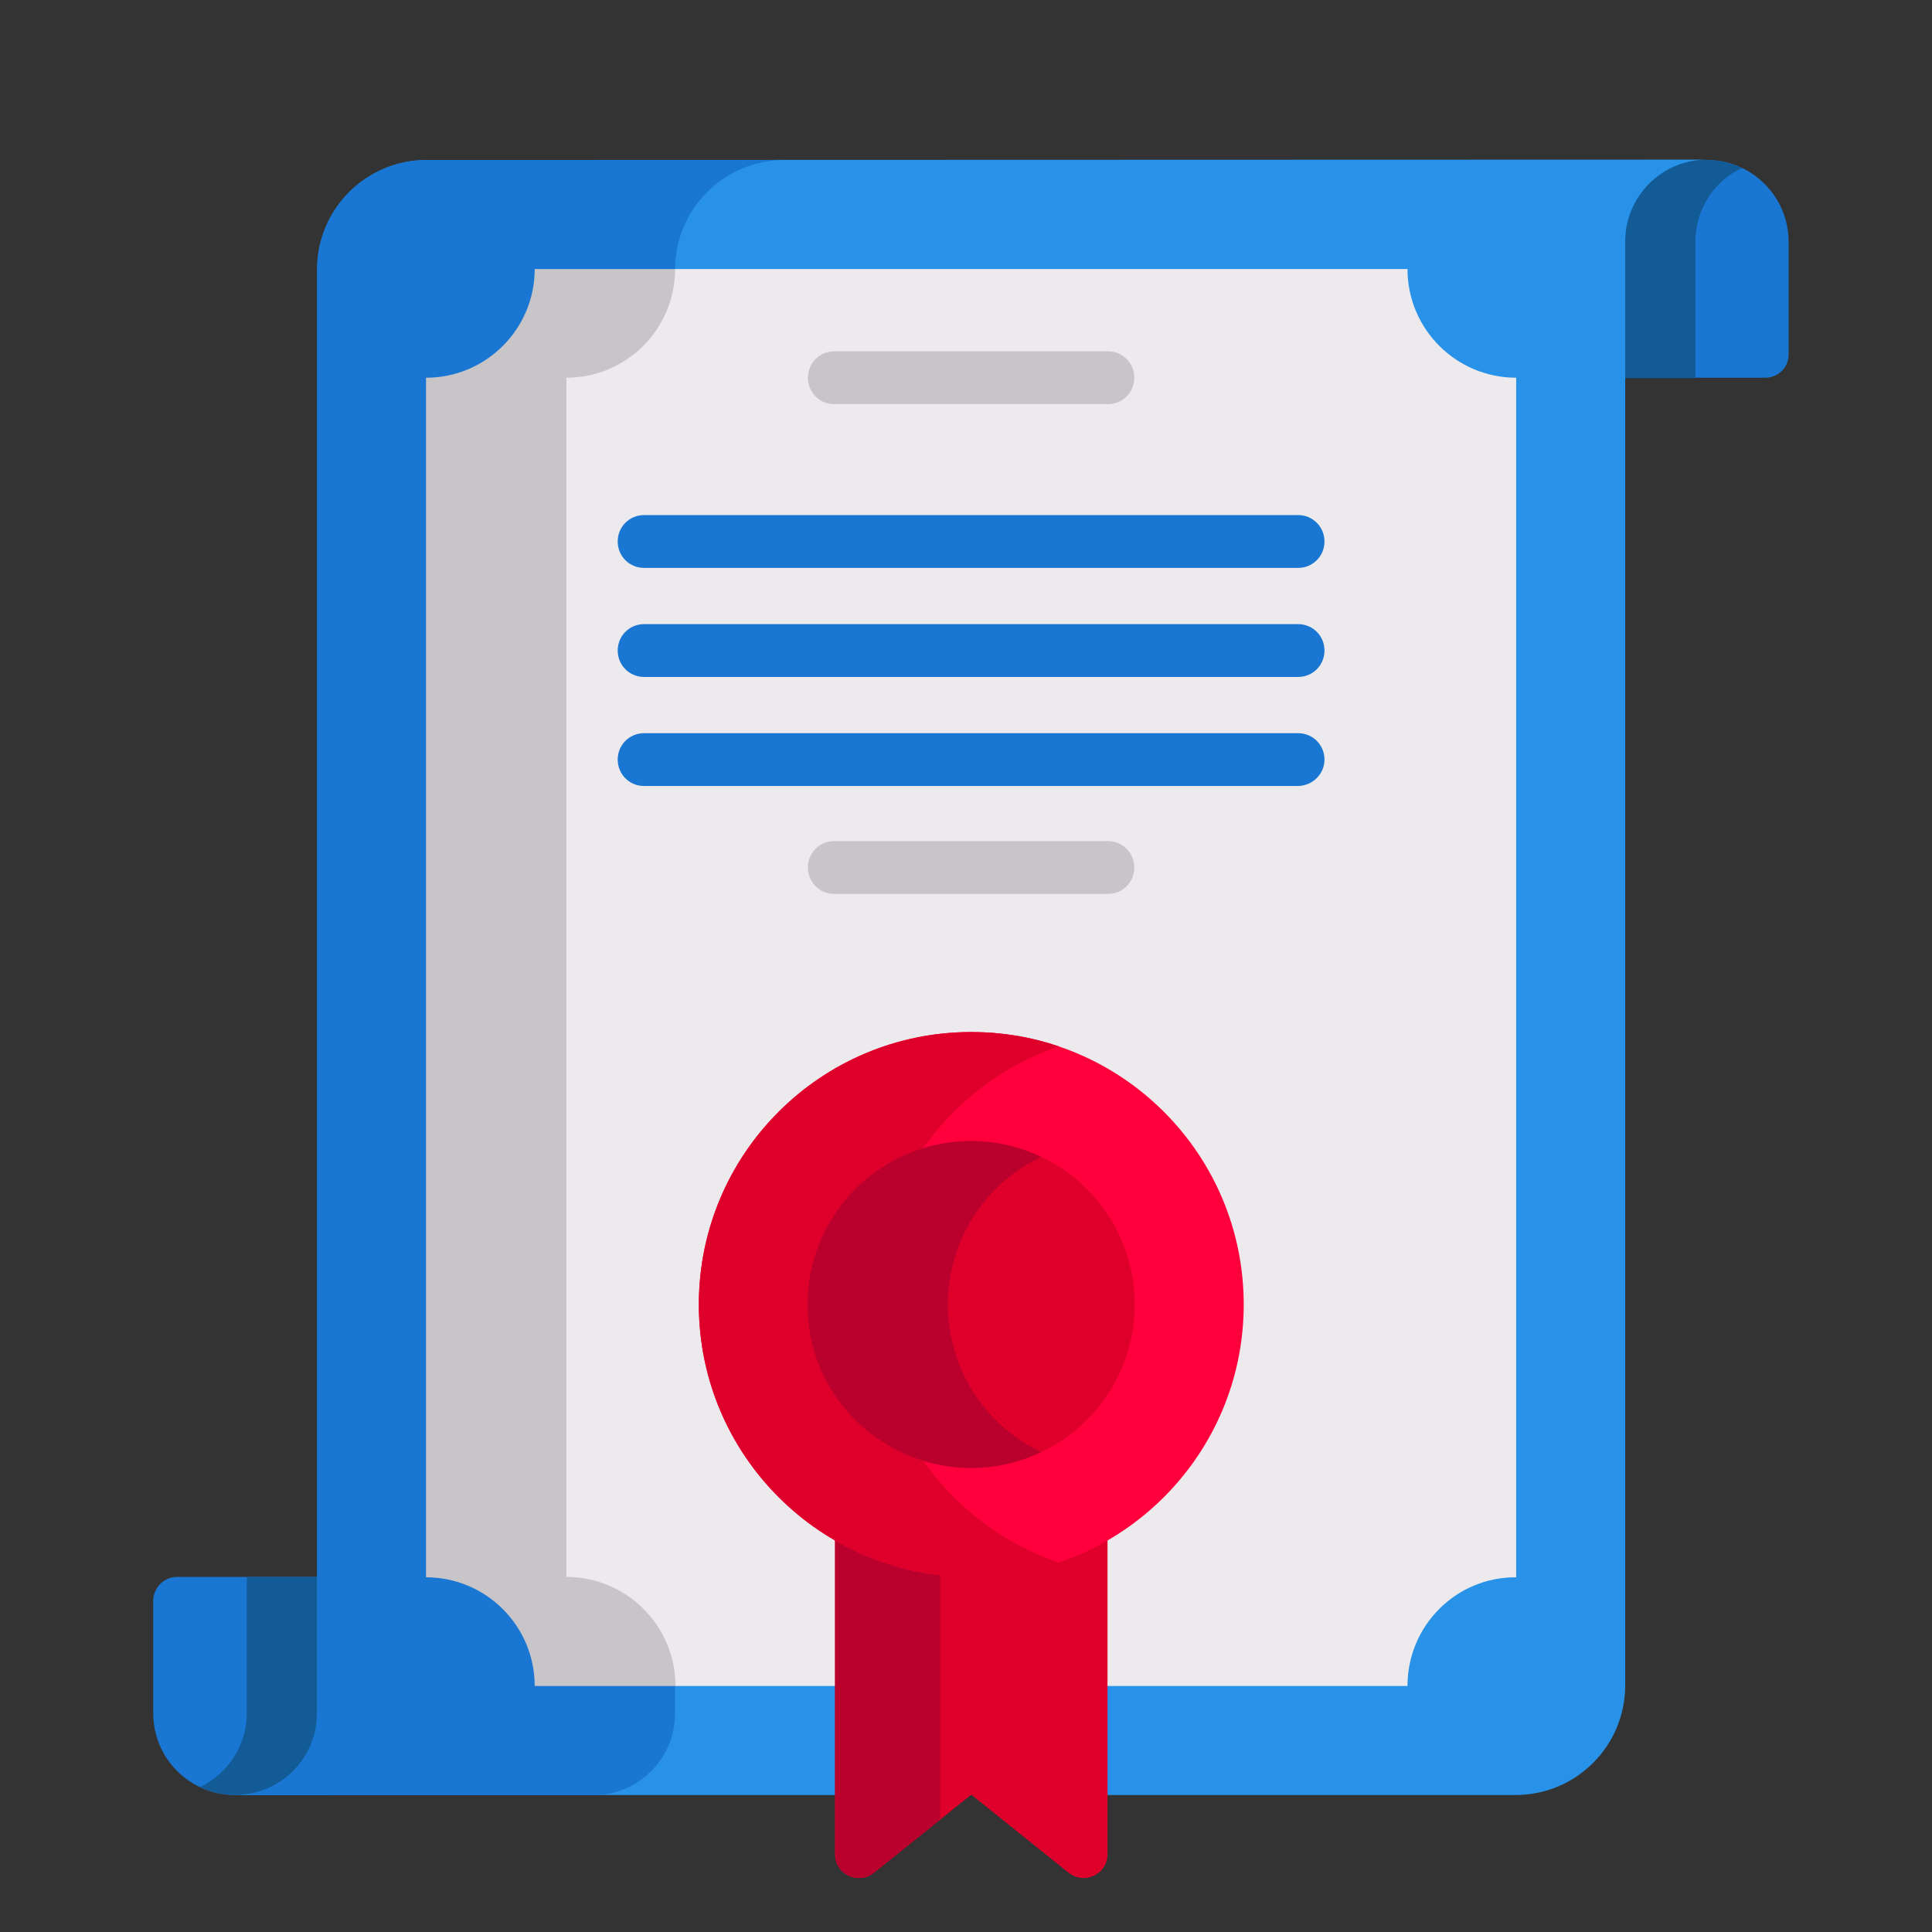
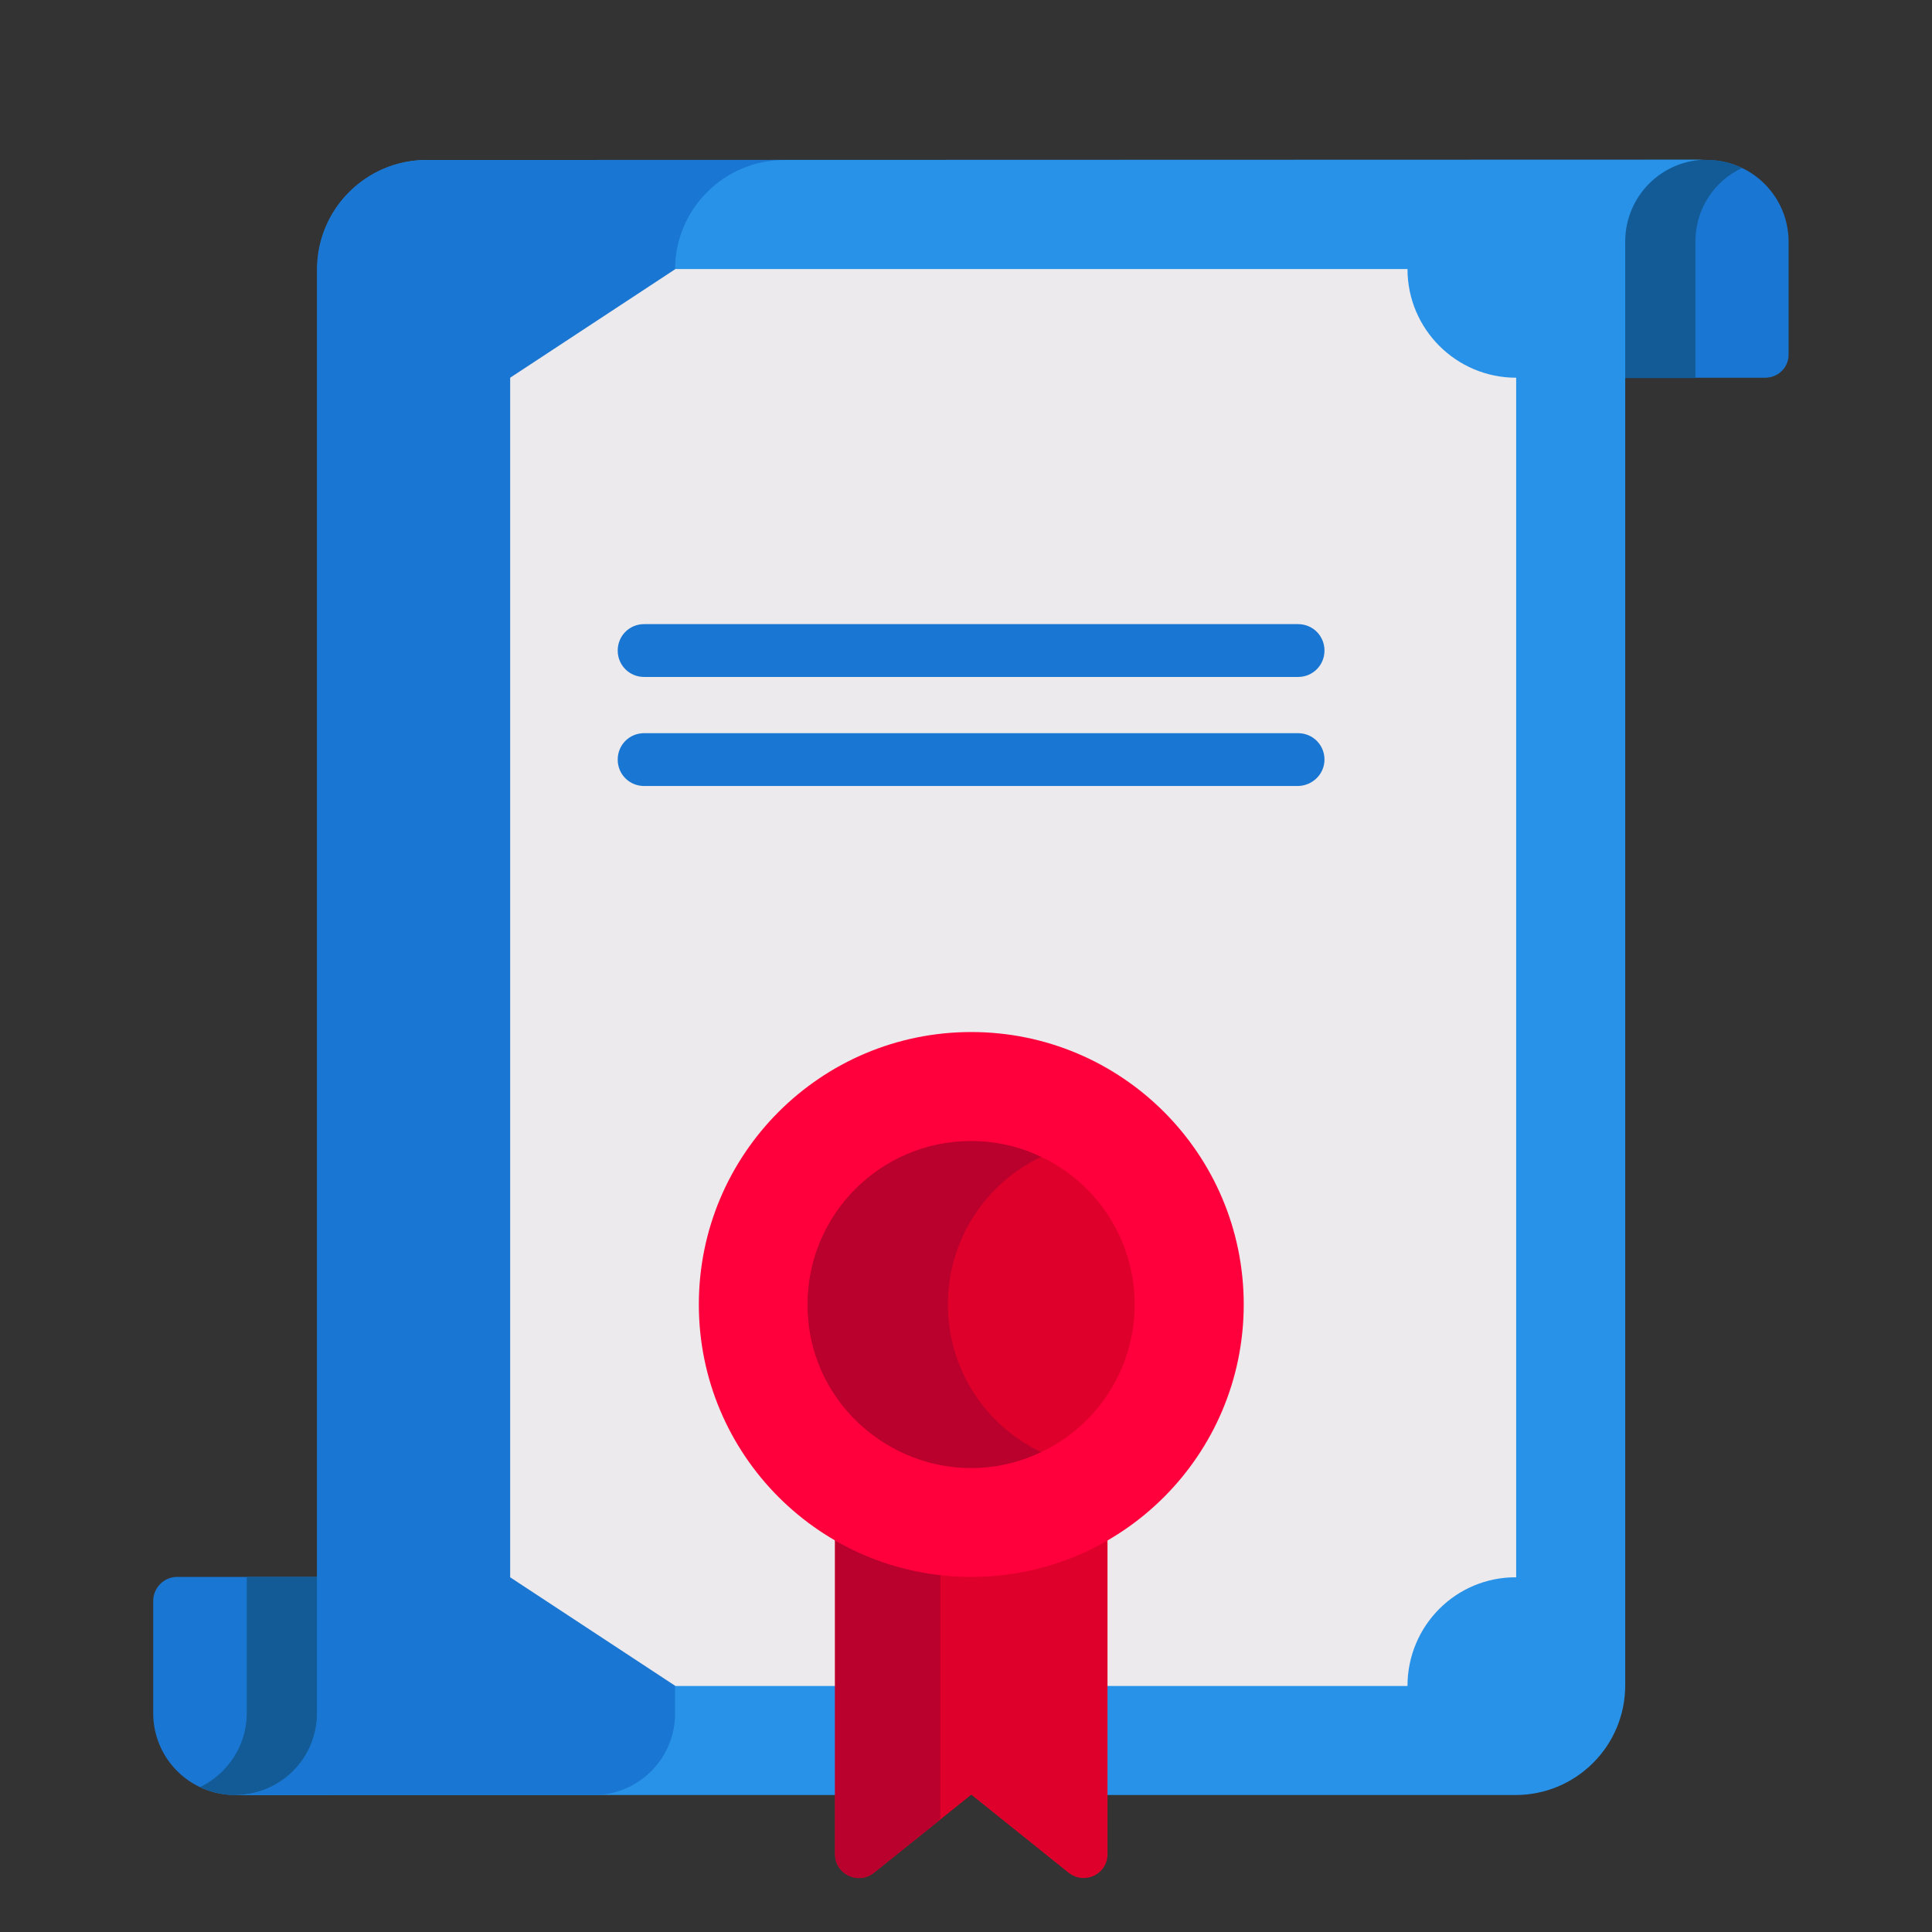
<svg xmlns="http://www.w3.org/2000/svg" version="1.1" id="Capa_1" x="0px" y="0px" viewBox="0 0 512 512" style="enable-background:new 0 0 512 512;" xml:space="preserve">
  <rect x="0" y="0" width="512" height="512" fill="#333333" stroke="none" />
  <style type="text/css">
	.st0{fill:#1976D2;}
	.st1{fill:#125B96;}
	.st2{fill:#2892E8;}
	.st3{fill:#ECEAEC;}
	.st4{fill:#C8C5C9;}
	.st5{fill:#DE002B;}
	.st6{fill:#BA002C;}
	.st7{fill:#FF003D;}
</style>
  <g>
    <g>
      <path class="st0" d="M46.9,417.9h40.6v57.8c0,0-18.5,0-25.2,0c-12,0-21.7-9.7-21.7-21.7v-29.9C40.7,420.7,43.5,417.9,46.9,417.9z" />
      <path class="st1" d="M65.4,417.9V454c0,8.6-5.1,16.1-12.4,19.6c2.8,1.3,6,2.1,9.3,2.1h25.2v-57.8H65.4z" />
      <path class="st0" d="M467.8,100.1h-46.2V42.4h30.7c12,0,21.7,9.7,21.7,21.7v29.9C474,97.4,471.2,100.1,467.8,100.1z" />
      <path class="st1" d="M461.7,44.5c-2.8-1.3-6-2.1-9.3-2.1c-3.8,0-30.7,0-30.7,0v57.8h27.6V64C449.3,55.4,454.3,47.9,461.7,44.5    L461.7,44.5z" />
      <path class="st2" d="M113.1,42.4c-16,0-29,13-29,29V454c0,12-9.7,21.7-21.7,21.7h31l0,0h127.9l7.3-10.2h56.8l8.1,10.2h108.1    c16.1,0,29.1-13,29.1-29.1V64c0-12,9.7-21.7,21.7-21.7L113.1,42.4z" />
      <path class="st0" d="M158.4,475.7c11.4-0.6,20.5-10,20.5-21.6V71.4c0-16,13-29,29-29h-94.9c-16,0-29,13-29,29V454    c0,12-9.7,21.7-21.7,21.7h31l0,0L158.4,475.7L158.4,475.7z" />
      <path class="st3" d="M373,446.8H179l-43.8-28.8V100.1L179,71.3h194c0,15.9,12.9,28.8,28.8,28.8v317.9    C385.9,417.9,373,430.8,373,446.8L373,446.8z" />
-       <path class="st4" d="M150.1,417.9V100.1c15.9,0,28.8-12.9,28.8-28.8h-37.2c0,15.9-12.9,28.8-28.8,28.8v317.9    c15.9,0,28.8,12.9,28.8,28.8H179C179,430.8,166,417.9,150.1,417.9z" />
      <g>
        <path class="st5" d="M293.5,402.8v88.6c0,5.3-6.1,8.2-10.3,4.9l-25.8-20.7l-25.8,20.7c-4.1,3.3-10.3,0.4-10.3-4.9v-88.6H293.5z" />
        <g>
          <path class="st6" d="M249.2,402.8h-27.9v88.6c0,5.3,6.1,8.2,10.3,4.9l17.6-14.1V402.8z" />
        </g>
        <circle class="st7" cx="257.4" cy="345.7" r="72.2" />
-         <path class="st5" d="M231.6,345.7c0-31.7,20.5-58.7,49-68.4c-7.3-2.5-15.1-3.8-23.2-3.8c-39.9,0-72.2,32.3-72.2,72.2     s32.3,72.2,72.2,72.2c8.1,0,16-1.4,23.2-3.8C252.1,404.4,231.6,377.4,231.6,345.7L231.6,345.7z" />
        <circle class="st5" cx="257.4" cy="345.7" r="43.3" />
        <path class="st6" d="M251.2,345.7c0-17.3,10.1-32.2,24.7-39.1c-5.6-2.7-11.9-4.2-18.6-4.2c-23.9,0-43.3,19.4-43.3,43.3     c0,32,33.5,52.7,61.9,39.1C261.3,377.9,251.2,363,251.2,345.7L251.2,345.7z" />
      </g>
    </g>
    <g>
      <g>
-         <path class="st0" d="M344,136.5H170.7c-3.9,0-7,3.1-7,7c0,3.9,3.1,7,7,7H344c3.9,0,7-3.1,7-7C351,139.6,347.9,136.5,344,136.5     L344,136.5z" />
        <path class="st0" d="M344,165.4H170.7c-3.9,0-7,3.1-7,7c0,3.9,3.1,7,7,7H344c3.9,0,7-3.1,7-7C351,168.5,347.9,165.4,344,165.4     L344,165.4z" />
        <path class="st0" d="M351,201.3c0-3.9-3.1-7-7-7H170.7c-3.9,0-7,3.1-7,7c0,3.9,3.1,7,7,7H344C347.9,208.2,351,205.1,351,201.3     L351,201.3z" />
-         <path class="st4" d="M293.6,107.1c3.9,0,7-3.1,7-7s-3.1-7-7-7h-72.5c-3.9,0-7,3.1-7,7c0,3.9,3.1,7,7,7H293.6z" />
-         <path class="st4" d="M221.1,222.9c-3.9,0-7,3.1-7,7c0,3.9,3.1,7,7,7h72.5c3.9,0,7-3.1,7-7c0-3.9-3.1-7-7-7H221.1z" />
      </g>
    </g>
  </g>
</svg>